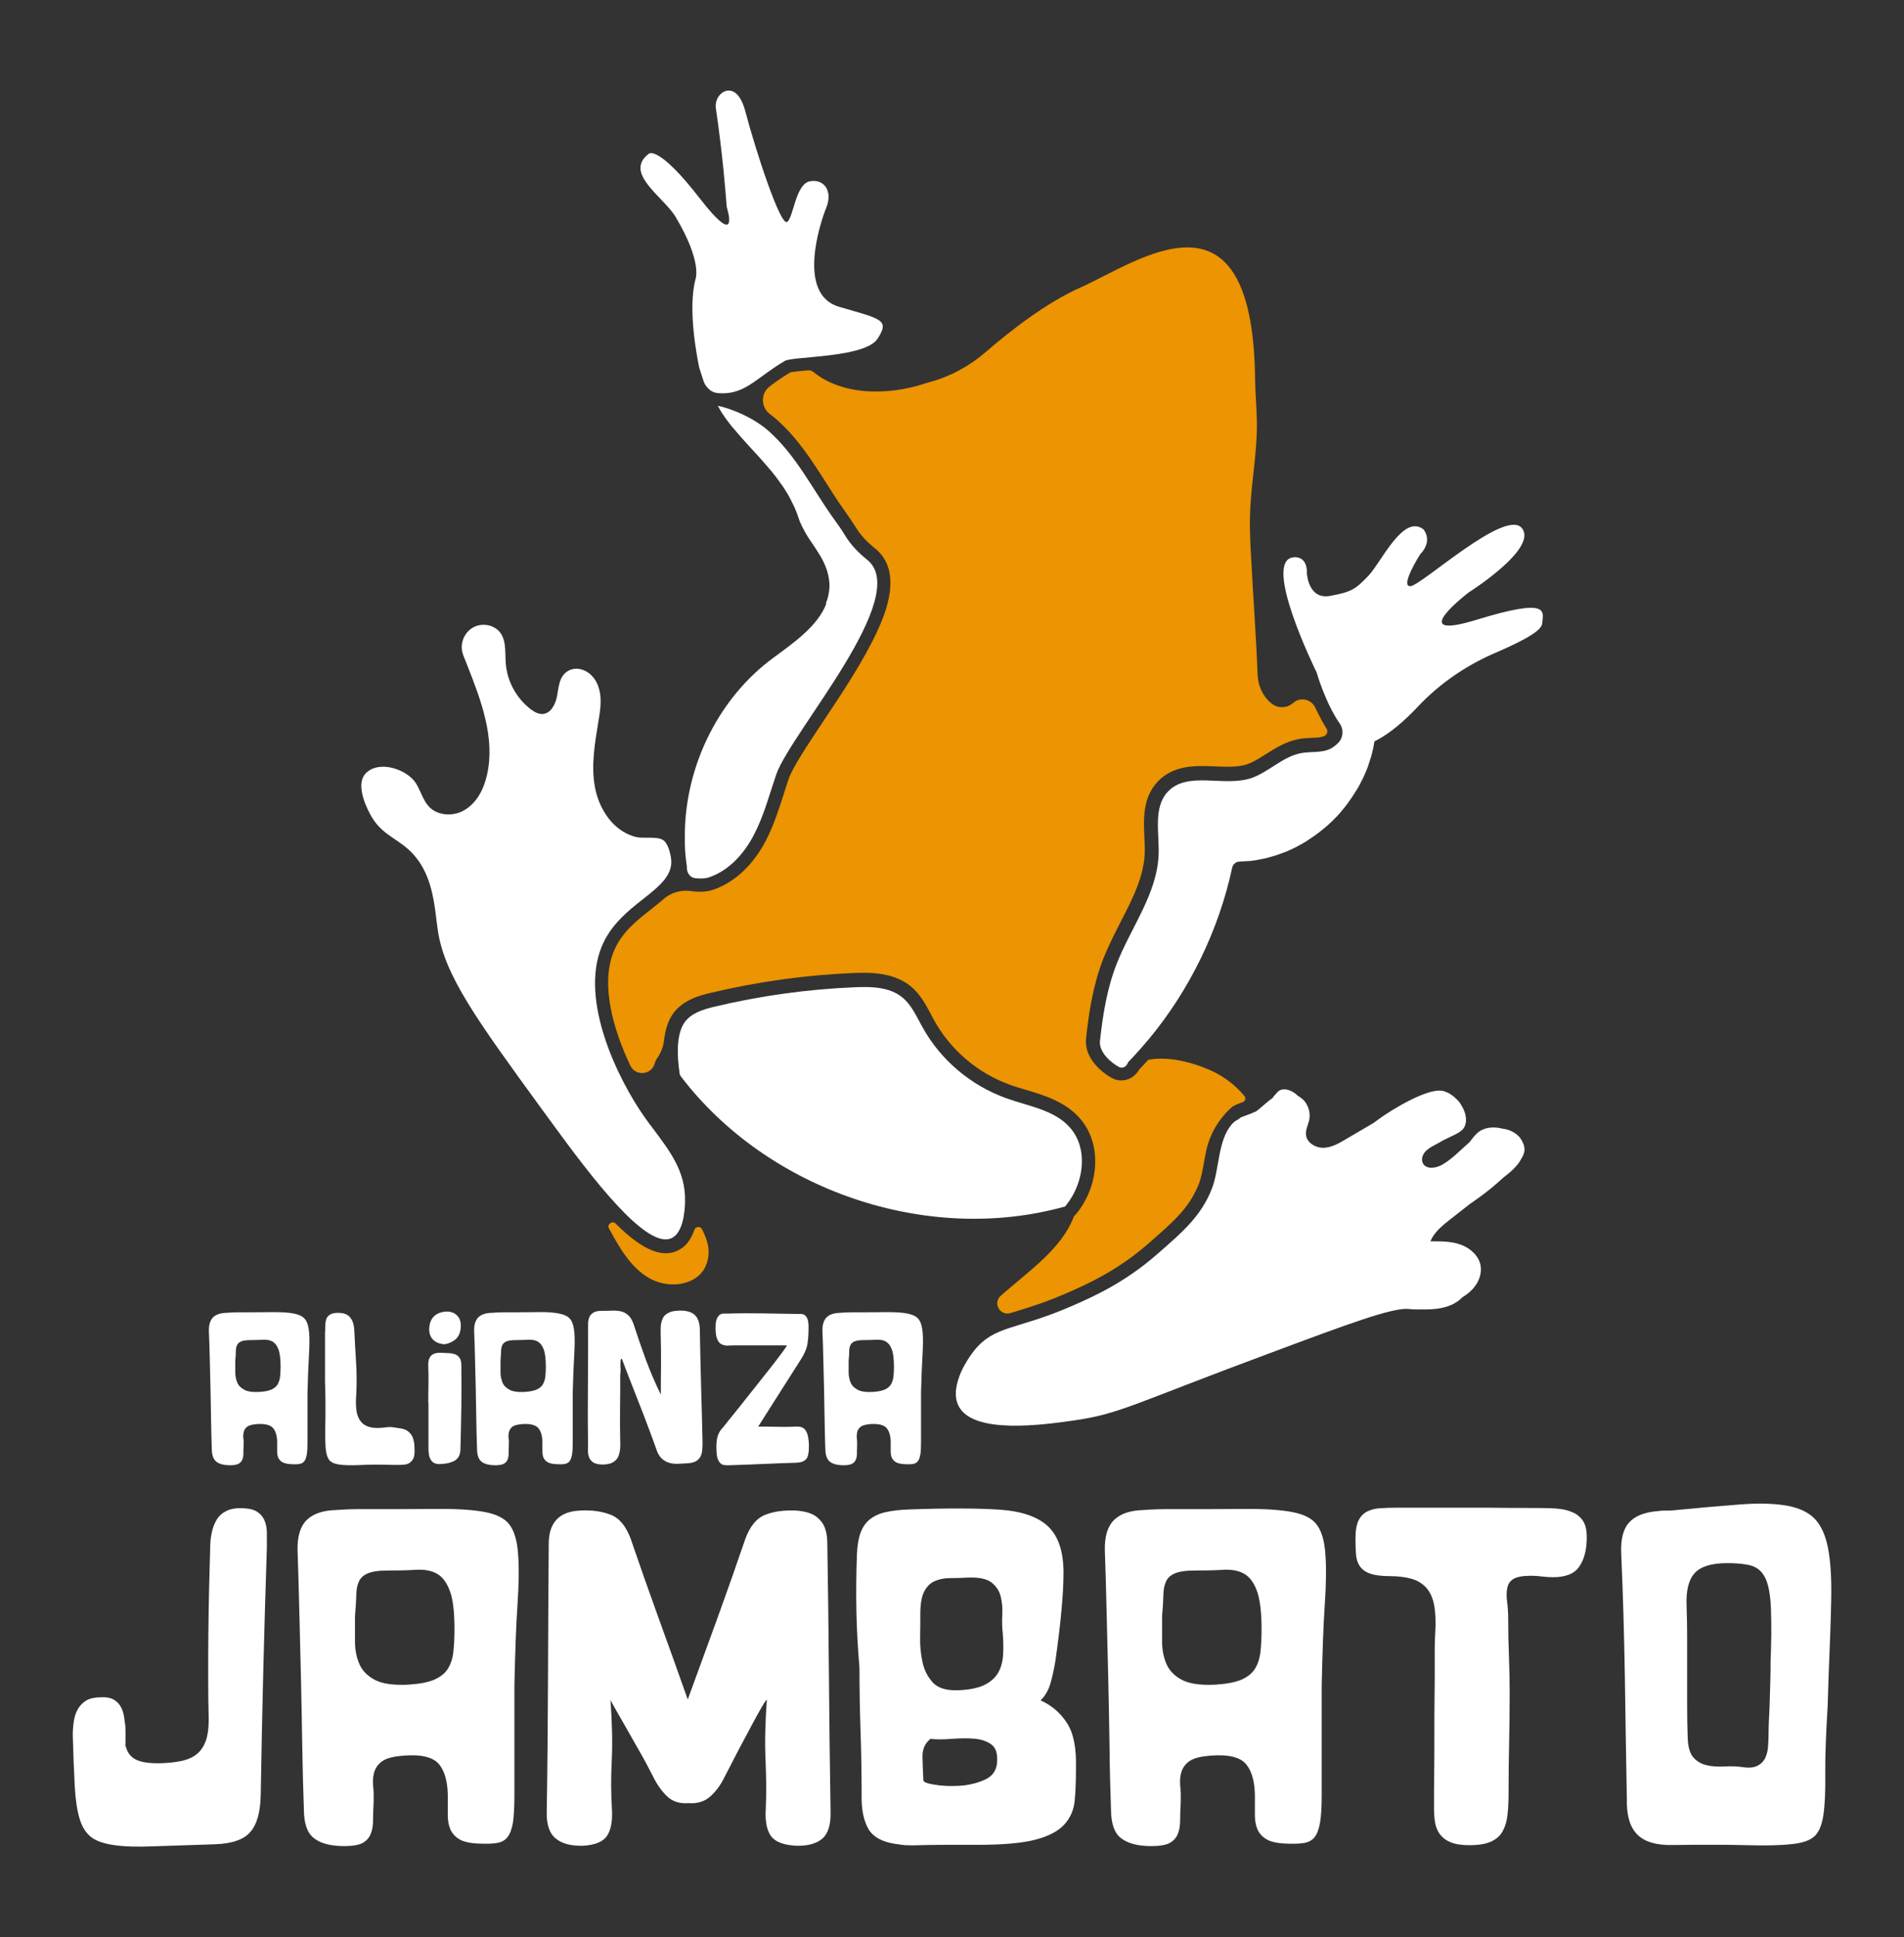
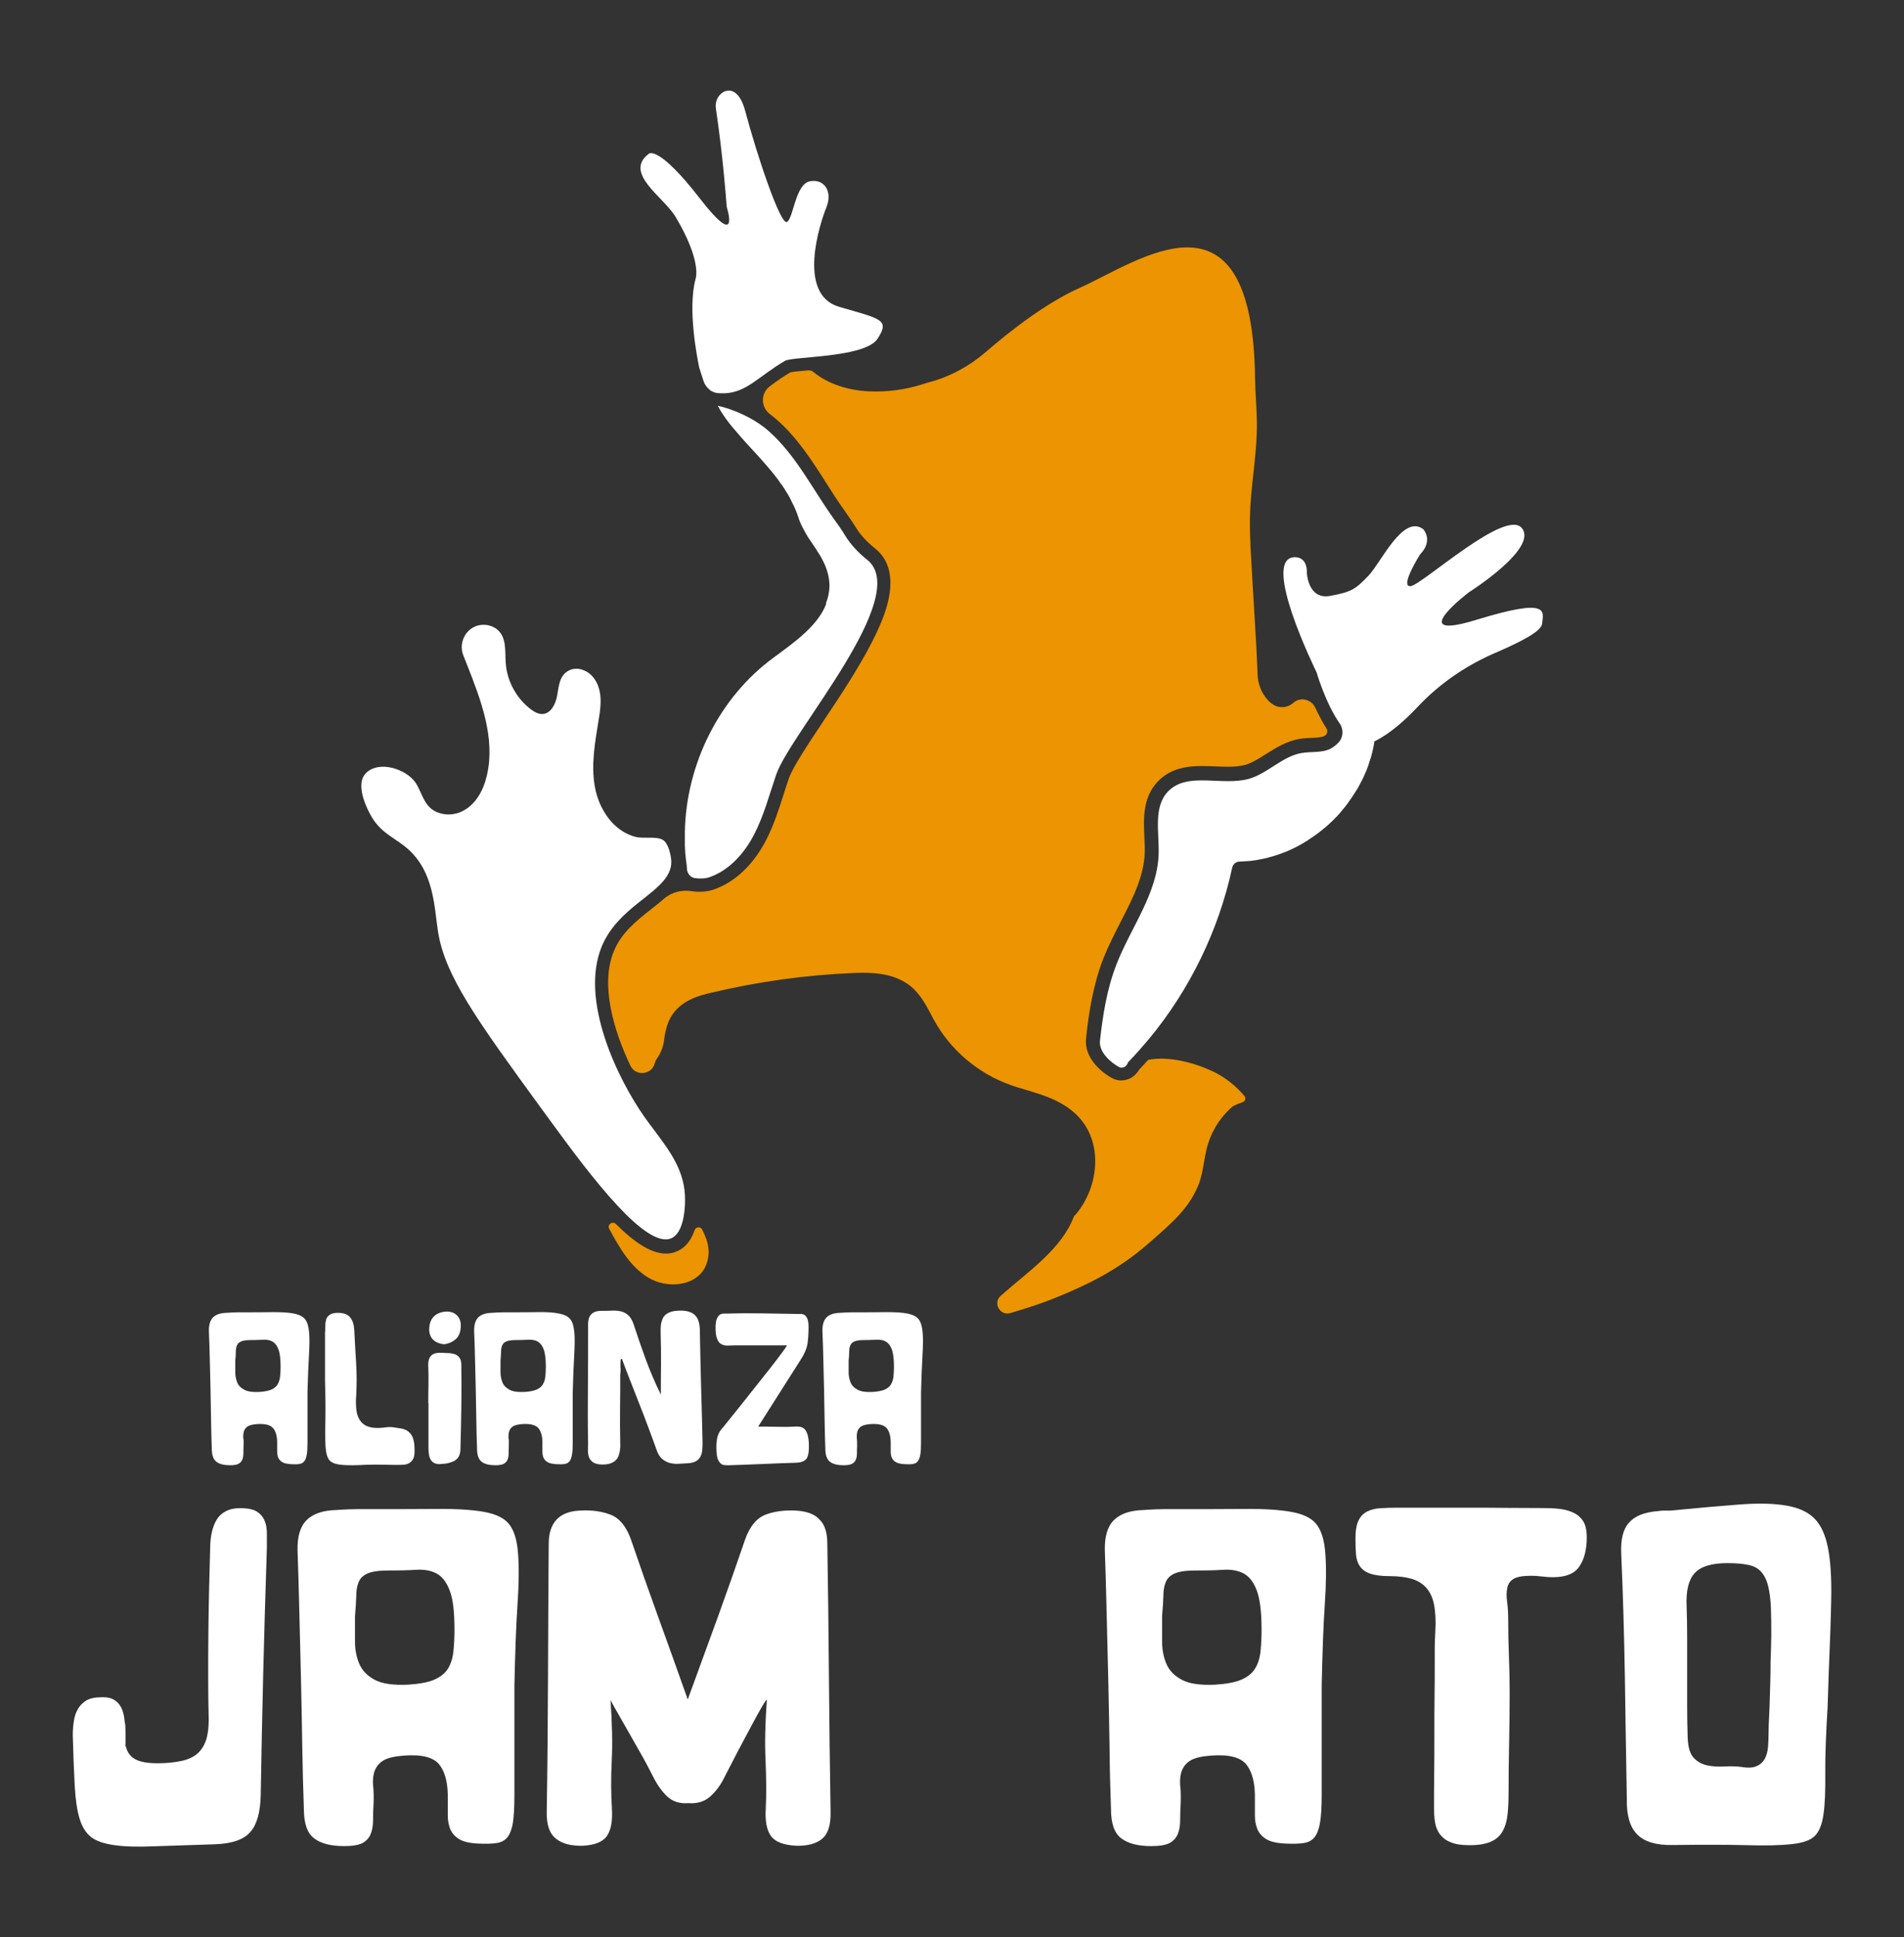
<svg xmlns="http://www.w3.org/2000/svg" version="1.1" id="Layer_1" x="0px" y="0px" viewBox="0 0 1054.5 1072.7" style="enable-background:new 0 0 1054.5 1072.7;" xml:space="preserve">
  <rect x="0" y="0" width="1054.5" height="1072.7" fill="#333333" stroke="none" />
  <style type="text/css"> .st0{fill:#EC9401;} .st1{fill:#FFFFFF;} </style>
  <g>
    <g>
-       <path class="st0" d="M390.3,702.2c-5.7,10.3-21,11.4-31.1,5.4c-10.1-6-16.2-16.8-21.8-27.1c0-0.1-0.1-0.1-0.1-0.2 c-1.3-2.3,1.8-4.6,3.7-2.7c10.4,10.4,19.7,16.4,27.7,16.4c2.2,0,4.3-0.4,6.2-1.3c4.5-1.9,7.7-5.9,9.7-11.7 c0.7-1.9,3.3-2.1,4.2-0.3C392.6,688.1,394,694.8,390.3,702.2z" />
+       <path class="st0" d="M390.3,702.2c-5.7,10.3-21,11.4-31.1,5.4c-10.1-6-16.2-16.8-21.8-27.1c-1.3-2.3,1.8-4.6,3.7-2.7c10.4,10.4,19.7,16.4,27.7,16.4c2.2,0,4.3-0.4,6.2-1.3c4.5-1.9,7.7-5.9,9.7-11.7 c0.7-1.9,3.3-2.1,4.2-0.3C392.6,688.1,394,694.8,390.3,702.2z" />
      <path class="st0" d="M734.6,403.3c1,1.6,0.5,3.5-1.2,4.3l0,0c-1.7,0.8-4.1,0.9-7,1c-2.1,0.1-4.4,0.2-6.8,0.6 c-7.3,1.3-13.2,5.1-18.5,8.4c-3.9,2.5-7.6,4.8-11.3,5.9c-2.5,0.7-5.5,1.1-9.6,1.1c-2.3,0-4.6-0.1-7-0.2c-2.4-0.1-5-0.2-7.5-0.2 c-7.6,0-17.3,1-24.5,8.6c-8.4,8.9-7.9,20.6-7.4,31c0.1,2.9,0.3,5.7,0.2,8.3c-0.4,13.1-6.6,25.3-13.3,38.3 c-3.3,6.5-6.8,13.3-9.6,20.3c-5.9,15.2-8.2,31-9.6,44.4c-1.2,11.1,9.3,19.4,15,22.2c1.2,0.6,2.5,0.9,4,1c0.2,0,0.4,0,0.5,0 c4.1,0,7.8-2.3,9.9-6c1.7-1.8,3.4-3.6,5-5.4c11.4-2.2,25.2,1.5,35.4,6.2c6.9,3.2,13,8,17.9,13.8c1,1.1,0.5,2.9-0.9,3.4l0,0 c-1.8,0.6-3.6,1.3-5.6,2.4l0,0c-7.6,6.5-12.8,15.4-14.8,25.2c-0.4,1.8-0.7,3.6-1,5.3c-0.8,4.6-1.6,8.9-2.9,12.3 c-5.2,13.2-13.8,20.8-28.2,33.3c-17.6,15.4-35.2,23-45.8,27.6c-11.1,4.8-19.8,7.5-26.7,9.6c-1.2,0.4-2.4,0.7-3.6,1.1 c-5.8,1.8-10-5.5-5.5-9.5c0.1-0.1,0.1-0.1,0.2-0.2c15-13.3,33.7-25.8,40.4-43.9c0.4-0.4,0.7-0.7,0.9-0.9l0.1-0.1 c6-7.2,9.8-16.3,10.6-25.7c0.9-10.3-1.9-19.9-7.9-27c-8.1-9.6-19.9-13.2-30.4-16.3c-3-0.9-5.8-1.7-8.5-2.7 c-17.8-6.3-33.2-19.3-42.3-35.9c-0.6-1-1.1-2.1-1.7-3.2c-2.8-5.2-5.9-11.2-11.3-15.6c-8.2-6.6-18.7-7.4-26-7.4 c-1.6,0-3.3,0-5.4,0.1c-26.7,1.1-53.3,4.8-79.3,11c-5.5,1.3-15.8,3.8-21.3,12.2c-2.4,3.6-3.8,8.2-4.5,13.8c-0.4,4-2,7.7-4.3,10.9 c-0.3,0.4-0.5,1-0.7,1.6c0,0.1,0,0.2-0.1,0.2c-1.5,6.8-10.6,7.8-13.6,1.6c-9.4-19.9-16.7-44.8-9.2-63.2 c4.2-10.4,12.6-17,20.7-23.4c2.4-1.9,4.7-3.7,7-5.7c4.3-3.8,10-5.2,15.6-4.3c0.2,0,0.5,0.1,0.7,0.1c1.3,0.2,2.6,0.2,3.9,0.2 c2.6,0,5.1-0.4,7.2-1.1c11.8-4,22.2-13.7,29.3-27.5c4.2-8.2,7-16.9,9.7-25.3c0.9-2.9,1.9-6,2.9-8.9c2.2-6.2,10.3-18.4,18.8-31.2 c10.7-16,22.8-34.2,30.3-50.6c3.7-8.1,14.8-32.7-1.5-45.6c-4.5-3.6-8.1-7.5-10.6-11.7c-1.8-2.9-3.7-5.6-5.6-8.3l-1.1-1.6 c-3.4-4.7-6.6-9.8-9.7-14.7c-7.8-12.2-15.9-24.9-27.3-34.9c-1.1-1-2.4-2-3.7-3c-5.3-3.9-5.3-11.8,0-15.6c0,0,0.1-0.1,0.1-0.1 c3.4-2.5,6.9-5,11.1-7.5c1.6-0.4,6.2-0.8,9.9-1.1c0,0,0,0,0,0c1.1-0.1,2.1,0.2,2.9,0.9c8.2,6.8,19.7,10.2,30.6,10.7 c10.2,0.5,20.4-0.9,30.1-4c1.1-0.4,2.2-0.7,3.3-1c11.7-3.1,22.5-9,31.6-16.9c13.4-11.6,33.4-27.2,52.1-35.5 c32.3-14.4,95.5-61.8,96.9,50.3c0.1,8,0.9,16.2,1,24.2c0.2,15.7-2.7,30.9-3.6,46.6c-0.6,10-0.1,20,0.5,30 c1.1,21.1,2.7,42.2,3.5,63.2c0.2,5.2,2.1,10.2,5.6,14c1.8,2,4.1,3.6,6.6,3.9c3.1,0.4,5.6-0.6,7.7-2.4c3.8-3.3,9.8-1.9,12,2.7 c0.4,0.9,0.9,1.8,1.3,2.7C731.5,398.1,733,400.8,734.6,403.3z" />
      <path class="st1" d="M486,187.6c-5.1,7.9-28.7,9.4-42.1,10.7c-4.6,0.4-8.1,0.9-9.1,1.5c-14.4,8.3-21.1,17.6-33.7,18 c-1.1,0-2.2,0-3.4-0.1c-1.6-0.1-3.1-0.7-4.4-1.6c-0.1-0.1-0.2-0.1-0.2-0.2c-1.5-1.2-2.7-2.8-3.4-4.7l-2.4-7.5 c-0.1-0.3-0.2-0.6-0.2-0.9c-0.8-4-6.4-31.4-1.9-48.2c0,0,3.9-9.5-11.1-34.6c-6.6-11-29-24.2-14.7-34.9c0,0,5.2-4.9,28.2,24.8 c20.4,26.3,16.3,9.6,15.1,5.5c-0.2-0.6-0.3-1.3-0.3-1.9c-0.4-4.9-2-27-5.9-53.3c-0.5-3.2,0.6-6.6,3.2-8.6 c3.1-2.5,9.6-3.2,13.1,10.1c6,22.8,19.5,63.6,23.1,61.2c3.6-2.3,4.6-20.9,12.6-22.5c8.1-1.5,12.7,5.6,9.2,14.4 c-3.6,8.8-16.5,48.2,7,55.1C488.2,176.7,492.9,177,486,187.6z" />
-       <path class="st1" d="M842.7,641.4c-1.9,3.9-5.7,7.3-9.2,10c-0.3,0.3-0.7,0.5-1,0.8c-0.9,0.8-1.9,1.7-2.9,2.6 c-4.5,4-9.1,7.5-15.5,11.9c-3.7,2.9-7.3,5.7-11,8.6c-4.3,3.4-8.8,7-10.9,12.1c5.6,0,11.4-0.1,16.7,1.8c5.3,1.9,10.1,6.1,11.1,11.6 c0.7,4.1-0.7,8.4-3.3,11.7c-1.8,2.4-4.2,4.3-6.8,5.9c-6,6.2-15.2,6.9-23.1,6.7c-2.4,0.1-4.8,0-7.2-0.3c-9.5-0.3-31.8,7.9-76,24.4 c-77.2,28.7-83.2,33.7-108.9,37.4c-16.8,2.4-55.7,7.9-63.8-8c-2.8-5.5-1.4-12.5,1.4-18.9c0,0,0,0,0,0c2.1-4.6,4.9-8.9,7.3-11.9 c11.4-14,23.2-11.2,53.6-24.4c11.8-5.1,29.6-13,47.7-28.9c14.7-12.8,24.4-21.3,30.3-36.3c4.2-10.8,3.2-26.8,11.1-35.7 c1.2-1.4,2.7-2.3,4.2-3l-0.2-0.2c2.7-1.5,5.7-2.1,9-3.7c0.1-0.1,0.3-0.1,0.4-0.2c0.1,0,0.1-0.1,0.2-0.1c2.9-2.2,5.6-5,8.7-7.1 c2.3-2.7,3.3-4.6,5.8-4.9c2.7-0.4,5.9,1.1,8.5,3.6c1.1,0.6,2,1.3,2.9,2.1c2.8,2.9,4.1,7.2,3.3,11.2c-0.6,2.7-2.1,5.4-1.8,8.2 c0.4,4.4,5.3,7.3,9.7,7.2c4.4-0.1,8.4-2.4,12.3-4.7c5.2-3,10.3-6.1,15.5-9.1c3.7-2.8,8.1-5.9,14.8-9.7c17.3-9.7,22.7-8.5,25.1-7.5 c2.1,0.8,4,2.1,5.7,3.8c1.1,1,2.1,2.1,2.8,3.4c2.3,3.6,3.4,7.8,2.3,11.1c-1.2,3.9-4.9,4.9-12.1,8.5c-1.8,1.1-3.6,2-5.4,3 c-1.8,1-3.7,2.1-5,3.8c-1.3,1.6-1.9,4-1,5.9c1.8,3.6,7.2,2.9,10.7,0.9c5.4-3.1,9.8-7.8,14.5-11.9c0.2-0.2,0.4-0.4,0.6-0.5 c3.1-4.1,5-6.6,9.1-7.7c2.9-0.8,6.1-0.7,9.2,0.1c4.8,0.5,9.5,3.3,11.2,7.6c0.4,0.7,0.7,1.4,0.8,2.2 C844.7,637,844.1,639.1,842.7,641.4z" />
      <path class="st1" d="M379.4,664.9c0,0.2,0,0.5,0,0.8c-0.1,4.4-0.9,17.1-7.6,20c-13.9,6.1-43.9-33.3-66.6-64.5c0,0,0,0,0,0 c-1.8-2.4-3.5-4.8-5.2-7.1c-35.9-49.3-53.8-73.9-57.5-98.8c-2-13.2-2.2-32.2-16.3-44.9c-7.4-6.7-15.6-8.8-21.3-19.7 c-3-5.6-7.8-17.1-2.2-22.6c7.4-7.3,22.5-2.1,27.5,5.4c4.2,6.4,4.7,15.2,15,17.2c3.4,0.7,7.1,0.2,10.3-1.2 c8-3.7,12.3-11.9,14.2-20.3c4.7-20.5-3.3-41.5-11-61l-2.1-5.3c-3.1-7.8,2.4-16.7,10.8-16.9h0.5c2.4,0,4.7,0.7,6.7,2 c6.2,4.3,5,12.3,5.5,19.2c0.7,10,5.9,19.5,13.9,25.6c1.9,1.4,4.1,2.7,6.5,2.6c4.6-0.3,7.1-5.3,8-9.8c1-5.2,1.1-11.2,6.2-14.1 c2.4-1.4,5.3-1.5,7.9-0.6c5.9,2,9,7.7,9.8,13.5c0.6,4.7,0,9.4-0.8,14c-2,12.4-4.4,25.1-2.1,37.5c1.3,7.2,4.6,14.3,9.5,19.6 c3.6,3.8,8,6.7,13.2,8c4.2,1,11.4-0.5,14.9,1.6c2.7,1.6,4.1,7,4.5,9.9c0.5,3.1,0,5.8-1.2,8.3c-5.8,12.4-28.5,19.7-37.2,41 c-12.2,29.9,9,73.3,23.7,94.2c1.5,2.2,3.2,4.4,4.8,6.5C370.5,636.9,379.7,648.3,379.4,664.9z" />
-       <path class="st1" d="M590.6,667.2c-0.1,0.2-0.3,0.3-0.4,0.5c-0.1,0.1-0.2,0.3-0.3,0.4c-76.5,21.4-164.8-9-212.8-72 c-0.4-0.5-0.6-1-0.7-1.6c0,0,0,0,0,0l0,0c-1.7-11.4-1.5-21.9,2.5-28c3.6-5.4,10.4-7.5,16.7-9c25.5-6.1,51.6-9.7,77.8-10.8 c9.2-0.4,19.2-0.2,26.3,5.6c5.2,4.2,7.9,10.7,11.2,16.5c10,18.2,26.9,32.4,46.5,39.4c12.5,4.5,27.1,6.5,35.6,16.7 C602.8,636.6,600.2,655.2,590.6,667.2z" />
      <path class="st1" d="M429.9,428.9c-3.8,11.1-6.8,22.7-12.2,33.1c-5.4,10.5-13.8,20-24.9,23.8c-2.3,0.8-5.1,0.8-7.7,0.5 c-2.9-0.3-4.7-2.9-4.7-5.8c0-0.1,0-0.2,0-0.4c0-0.1,0-0.2,0-0.3c-0.4-2.6-0.7-5.2-0.9-7.8c0-0.7-0.1-1.3-0.1-2 c0-0.6-0.1-1.2-0.1-1.9c0-0.3,0-0.6,0-0.9c0-0.4,0-0.7,0-1.1c0-0.7,0-1.3,0-2c0-0.5,0-1.1,0-1.7c0-0.6,0-1.2,0-1.8 c0.7-37.2,18.9-74.3,49.1-96.4c11.1-8.2,24.5-17.5,29.2-29.8c-0.1-0.1-0.1-0.2-0.2-0.3c1.2-2.9,1.9-6.1,2-9.4v-0.6 c-0.1-4.5-1.3-9.3-4.1-14.5c-0.8-1.5-1.7-3-2.6-4.3c0,0,0,0,0,0c-0.1-0.2-0.3-0.5-0.4-0.7c-0.3-0.5-0.7-1-1-1.5 c-0.3-0.5-0.7-1-1-1.5c-0.8-1.2-1.7-2.5-2.5-3.7c-0.3-0.4-0.5-0.8-0.8-1.3c-0.2-0.3-0.4-0.7-0.6-1c-0.2-0.4-0.4-0.7-0.6-1.1 c-0.4-0.7-0.8-1.4-1.2-2.2c-0.4-0.7-0.7-1.5-1.1-2.3c-0.4-0.8-0.7-1.6-1-2.5c-0.1-0.4-0.3-0.8-0.4-1.2c-0.2-0.4-0.3-0.8-0.4-1.2 c0,0,0,0,0,0c-0.3-0.8-0.6-1.5-0.9-2.3c-0.2-0.4-0.4-0.8-0.5-1.2c-0.2-0.4-0.3-0.7-0.5-1.1c-0.3-0.7-0.7-1.5-1.1-2.2 c-0.2-0.3-0.3-0.6-0.4-0.9l-0.5-1c-0.2-0.4-0.5-0.9-0.7-1.3c-0.3-0.5-0.6-1.1-0.9-1.6c-0.3-0.5-0.6-1-0.9-1.4 c-0.3-0.5-0.6-1-0.9-1.5c-0.3-0.4-0.5-0.8-0.8-1.2c-0.3-0.5-0.7-1-1.1-1.5c-0.5-0.7-0.9-1.3-1.4-2c-0.5-0.7-1-1.3-1.5-2 c-0.5-0.7-1-1.3-1.5-1.9c-0.5-0.6-1-1.3-1.6-1.9c-0.5-0.6-1.1-1.3-1.6-1.9c-1.1-1.3-2.2-2.5-3.3-3.8c-0.3-0.4-0.7-0.7-1-1.1 c-0.3-0.4-0.7-0.8-1-1.1c-4.1-4.4-8.2-8.9-12.1-13.5c-0.4-0.4-0.7-0.9-1.1-1.3c-0.1-0.1-0.1-0.1-0.2-0.2c-0.4-0.4-0.7-0.9-1.1-1.3 c-0.4-0.5-0.7-1-1.1-1.4c-0.4-0.5-0.8-1.1-1.2-1.6c-0.3-0.4-0.6-0.8-0.9-1.2c-1.4-2-2.7-3.9-3.8-6c-0.1-0.1-0.1-0.3-0.2-0.4 c-0.1-0.2-0.2-0.4-0.4-0.6c1,0.2,1.9,0.5,2.9,0.7c0,0,0,0,0,0c9.9,2.8,19.4,8,25.2,13.2c15.1,13.3,24.2,31.9,35.9,48.3 c2.2,3,4.4,6.1,6.4,9.4c3.2,5.3,7.5,9.8,12.4,13.7C505.4,330.1,438,405.5,429.9,428.9z" />
      <path class="st1" d="M854.1,345.3c0.6-6.8,4.5-14.6-36.3-2.1c-40.7,12.5-4.3-15.2-4.3-15.2s38.4-24.2,29.4-35.5 c-9-11.3-55.5,31.6-61.7,32.1c-6.2,0.5,5.3-17.6,5.3-17.6c7.5-7.8,1.8-13.9,1.8-13.9c-11.2-8.6-23.3,18.2-30.3,25.6 c-7.1,7.4-9.2,9.1-21.4,11.3c-12.1,2.2-12.8-12.5-12.8-12.5c0.3-10.1-7.3-8.9-7.3-8.9c-17.8,1.5,11.7,61.7,12.7,63.8 c0,0,4.8,16.8,12.8,28.3c2.3,3.3,2,7.8-0.9,10.7l-0.1,0.1c-1.3,1.3-2.7,2.4-4.3,3.2c-4.8,2.3-10.5,1.4-15.8,2.3 c-10.6,1.8-18.6,11.1-28.9,14.2c-15,4.4-34.4-4.2-45.2,7.2c-8.1,8.6-4.8,22.4-5.1,34.3c-0.6,22-15.3,40.7-23.3,61.2 c-5.3,13.5-7.6,28-9.2,42.5c-0.7,6.2,6.1,12.2,10.8,14.6c0.2,0.1,0.6,0.2,1,0.2c1.4,0.1,2.6-0.7,3.3-1.9c0,0,0,0,0,0 c0.1-0.2,0.2-0.4,0.3-0.7c0-0.1,0.1-0.1,0.1-0.2c0-0.1,0.1-0.1,0.1-0.2c3.9-4,7.6-8.2,11.2-12.5c0.1-0.1,0.2-0.2,0.3-0.3 c22.6-27.3,38.6-60.1,46.1-94.8c0.4-2,2.1-3.5,4.2-3.5c0.6,0,1.2,0,1.8-0.1c0.6,0,1.2-0.1,1.8-0.1c0.5,0,1-0.1,1.5-0.1 c0.1,0,0.3,0,0.4,0c0.5-0.1,1-0.1,1.5-0.2c0.7-0.1,1.5-0.2,2.2-0.3c0.5-0.1,1-0.2,1.5-0.3c1.6-0.3,3.2-0.6,4.8-1 c0.1,0,0.1,0,0.2-0.1c1-0.3,2.6-0.7,3.6-1c0.6-0.2,1.2-0.4,1.8-0.6c0.6-0.2,1.1-0.4,1.7-0.6c0.4-0.2,0.9-0.3,1.3-0.5 c0.3-0.1,0.6-0.2,0.9-0.3c3.2-1.3,6.3-2.8,9.3-4.5c0.5-0.3,1-0.6,1.5-0.9c0.9-0.5,1.7-1,2.5-1.6c0.4-0.3,0.8-0.5,1.2-0.8 c0.4-0.3,0.8-0.5,1.2-0.8c0.7-0.5,1.4-1,2.1-1.5c0.2-0.2,0.5-0.4,0.7-0.5c1.4-1.1,2.8-2.2,4.1-3.3c0.5-0.5,1.1-0.9,1.6-1.4 c0.5-0.5,1-1,1.5-1.4c0.5-0.4,0.9-0.9,1.4-1.4l0.3-0.3c0.4-0.4,0.7-0.7,1.1-1.1c0.1-0.1,0.2-0.2,0.3-0.3c0.3-0.4,0.7-0.7,1-1.1 c0.3-0.3,0.5-0.6,0.8-0.9c0.2-0.2,0.3-0.4,0.5-0.6c0.3-0.4,0.6-0.7,0.9-1.1c0.4-0.4,0.7-0.9,1.1-1.3c0.1-0.1,0.2-0.2,0.2-0.3 c0.4-0.4,0.7-0.9,1-1.3c0.3-0.4,0.6-0.7,0.8-1.1c0.3-0.5,0.7-0.9,1-1.4c0.7-0.9,1.3-1.9,1.9-2.8c0.3-0.5,0.6-1,0.9-1.4 c0.3-0.5,0.6-1,0.9-1.4c0.3-0.5,0.6-1,0.9-1.5c0.3-0.5,0.5-1,0.8-1.5c0.2-0.3,0.3-0.6,0.5-1c0.4-0.7,0.7-1.4,1.1-2.1 c0.2-0.5,0.5-1,0.7-1.5c0.2-0.5,0.4-0.9,0.6-1.4c0.5-1.1,1-2.2,1.4-3.4c0.2-0.5,0.4-1,0.5-1.5c0.2-0.5,0.4-1,0.5-1.5 c0.3-1,0.7-2.1,1-3.1c0.8-2.8,1.4-5.6,1.8-8.4c0.2-0.1,0.4-0.2,0.7-0.3c8.3-4.2,16.5-11.6,23.3-18.8 c12.4-13.2,27.5-23.4,44.2-30.4C842.6,355.2,853.7,349.6,854.1,345.3z" />
    </g>
    <g>
      <path class="st1" d="M118.8,1021.3c-13.2,0.4-24.3,0.8-33.3,1.1c-9,0.4-16.3,0.2-22-0.6c-5.7-0.8-10-2.2-12.9-4.4 c-2.9-2.2-5.1-5.6-6.5-10.2c-1.4-4.6-2.3-10.7-2.7-18.1c-0.4-7.5-0.8-16.9-1.1-28.2c0-2.6,0.2-5.2,0.6-7.8 c0.4-2.6,1.1-4.8,2.3-6.8s2.7-3.5,4.7-4.7c2-1.1,4.6-1.7,7.8-1.7c3.2-0.2,5.7,0.3,7.5,1.4c1.8,1.1,3.1,2.6,4,4.4 c0.9,1.8,1.4,3.9,1.7,6.2c0.3,2.4,0.4,4.7,0.4,6.9c0-3,0-4.5,0.1-4.5c0.1,0,0.1,0.7,0.1,2.1c0,1.4,0,3.2,0,5.2c0,2.1,0,3.7,0,4.8 c0-0.2,0-0.3-0.1-0.4c-0.1-0.1-0.1-0.3-0.1-0.7c0.2,1.7,0.3,2.6,0.3,2.7c0,0.1,0-0.3,0-1.3c0.8,3.8,2.8,6.4,6.1,7.9 c3.3,1.5,8.5,2.1,15.7,1.7c3.8-0.2,7.2-0.7,10.2-1.4c3-0.8,5.6-2,7.7-3.8c2.1-1.8,3.6-4.2,4.7-7.1c1-2.9,1.6-6.8,1.6-11.8 c-0.2-7-0.3-14.6-0.3-22.7c0-8.1,0-16.3,0.1-24.7c0.1-8.3,0.2-16.6,0.4-24.8c0.2-8.2,0.4-15.8,0.6-22.8c0-3,0.3-5.9,0.9-8.6 c0.6-2.7,1.5-5.1,2.8-7.2c1.3-2.1,3.2-3.7,5.5-4.8c2.4-1.1,5.4-1.6,9.2-1.4c3.6,0.2,6.3,0.9,8.1,2.3c1.8,1.3,3.1,3,3.8,5 c0.8,2,1.1,4.3,1.1,6.8c0,2.6,0,5.2,0,7.8c-0.8,23.1-1.4,45.9-2,68.6c-0.6,22.7-1,45.5-1.4,68.3c-0.2,9.5-2.1,16.3-5.7,20.4 C135.1,1018.7,128.5,1021,118.8,1021.3z" />
      <path class="st1" d="M206.9,998.7c-0.2,3.4-0.3,6.5-0.3,9.4c0,2.8-0.4,5.3-1.3,7.5c-0.9,2.2-2.4,3.8-4.5,5 c-2.2,1.1-5.5,1.7-10.1,1.7c-7.4,0-13-1.4-16.7-4.3c-3.8-2.8-5.7-8.2-5.7-16.2c-0.4-11-0.7-22.5-0.9-34.7 c-0.2-12.2-0.4-24.5-0.7-36.9c-0.3-12.4-0.6-24.7-0.9-36.9c-0.3-12.2-0.6-23.8-1-34.7c-0.2-7.7,1.5-13.4,5.1-16.9 c3.6-3.5,9-5.3,16.2-5.5c2.5-0.2,4.9-0.3,7.2-0.4c2.4-0.1,4.7-0.1,6.9-0.1c17.2,0,31.3,0,42.2-0.1c11-0.1,19.7,0.5,26.1,1.7 c6.4,1.2,11,3.5,13.6,6.9c2.6,3.4,4.3,8.7,4.8,16c0.6,7.3,0.5,16.8-0.3,28.5c-0.8,11.7-1.3,26.6-1.7,44.5v61 c0,6.4-0.3,11.4-0.8,15c-0.6,3.6-1.6,6.3-3,8.1c-1.4,1.8-3.4,2.9-6,3.3c-2.6,0.4-5.9,0.5-10.1,0.3c-4.7-0.2-8.3-1-10.6-2.4 c-2.4-1.4-4-3.3-5-5.5c-0.9-2.3-1.4-4.8-1.4-7.7c0-2.8,0-5.8,0-8.8c0.2-8.5-1.3-14.9-4.5-19.1c-3.2-4.3-9.9-6-20.1-5.2 c-5.1,0.4-8.8,1.3-11.1,2.7c-2.3,1.4-3.8,3.3-4.7,5.5c-0.9,2.3-1.2,5-1,8.1C207,991.4,207,994.9,206.9,998.7z M196.6,894.9 c0,4.7,0,9.4,0,14c0,4.6,0.8,8.8,2.4,12.5c1.6,3.7,4.4,6.6,8.5,8.8c4.1,2.2,10.3,3.1,18.6,2.7c6.2-0.4,11.1-1.3,14.5-2.8 c3.4-1.5,5.9-3.5,7.5-6.1c1.6-2.6,2.6-5.7,3-9.4c0.4-3.7,0.6-7.8,0.6-12.3c0-9.6-0.8-16.8-2.6-21.4c-1.7-4.6-4.1-7.8-7.2-9.5 c-3.1-1.7-7-2.4-11.6-2.1c-4.6,0.3-9.9,0.4-15.7,0.4c-5.1,0-8.8,0.6-11.2,1.7c-2.4,1.1-4,2.7-4.8,4.8c-0.9,2.1-1.3,4.7-1.3,7.8 C197.2,887.1,197,890.7,196.6,894.9z" />
      <path class="st1" d="M458.2,854.9c0.4,24.2,0.7,48.9,0.9,74.1c0.2,25.2,0.5,50,0.9,74.1c0.2,7.2-1.3,12.2-4.5,15 c-3.2,2.8-8.1,4.2-14.7,4c-7-0.4-11.6-2.2-13.9-5.5c-2.3-3.3-3.2-8.3-2.8-14.9c0.4-7.9,0.3-16.8-0.1-26.7 c-0.5-9.8-0.2-21.1,0.7-33.7c-0.2-0.2-1.1,1.1-2.7,3.8c-1.6,2.7-3.5,6.2-5.8,10.5c-2.3,4.3-4.7,8.9-7.4,13.9 c-2.6,5-5.1,9.8-7.4,14.3c-2.1,4.4-4.7,8-7.9,10.9c-3.2,2.9-7.3,4.2-12.2,3.8c-4.9,0.4-8.9-0.9-11.9-3.8c-3-2.9-5.6-6.6-7.7-10.9 c-2.3-4.5-4.8-9.3-7.7-14.3c-2.8-5-5.5-9.6-7.9-13.9c-2.5-4.3-4.4-7.7-6-10.5c-1.5-2.7-2.2-4-2-3.8c0.9,12.7,1.2,23.9,0.7,33.7 c-0.5,9.8-0.4,18.7,0.1,26.7c0.4,6.6-0.5,11.6-2.7,14.9c-2.2,3.3-6.6,5.1-13.2,5.5c-6.6,0.2-11.7-1.1-15.2-4 c-3.5-2.8-5.2-7.8-5-15c0.4-24.2,0.6-48.9,0.7-74.1c0.1-25.2,0.2-49.9,0.4-74.1c0-11.7,5.8-17.9,17.3-18.4 c6.4-0.4,12.1,0.4,17,2.3c4.9,1.9,8.7,6.5,11.3,13.9c4.7,13.8,9.6,27.7,14.7,41.8c5.1,14.1,10.7,29.6,16.7,46.6 c6.2-17,11.9-32.6,17-46.6c5.1-14.1,10-28,14.7-41.8c2.6-7.4,6.4-12,11.3-13.9c4.9-1.9,10.6-2.6,17-2.3c6,0.4,10.4,2,13,5 C456.9,844.4,458.2,848.9,458.2,854.9z" />
-       <path class="st1" d="M541.4,1021.6c-6.1,0-12,0-17.9,0c-5.9,0-11.8,0.1-17.9,0.3c-1.5,0-2.9-0.1-4.1-0.1c-1.2-0.1-2.3-0.2-3.3-0.4 c-8.7-0.9-14.4-3.8-17.2-8.5c-2.7-4.7-4-11.1-3.8-19c0-11.9-0.2-23.7-0.6-35.3c-0.4-11.6-0.6-23.3-0.6-35 c-0.9-10.6-1.5-21.1-1.7-31.5c-0.2-10.4-0.1-20.9,0.3-31.5c0.2-4.9,0.9-8.9,2.1-12.1c1.2-3.1,3-5.6,5.4-7.4 c2.4-1.8,5.3-3.1,8.8-3.8c3.5-0.8,7.5-1.2,12.1-1.4c21.5-0.8,38.5-0.7,50.8,0.1c12.3,0.9,21.2,4,26.8,9.4 c5.6,5.4,8.4,13.9,8.4,25.5c0,11.6-1.5,27.9-4.5,48.9c-0.8,4.7-1.7,8.9-2.8,12.6c-1.1,3.7-2.9,6.8-5.4,9.2 c6,2.7,10.9,6.8,14.6,12.5c3.7,5.7,5.3,14,5,25c0,6.8-0.2,12.8-0.7,18c-0.5,5.2-2.4,9.6-5.8,13.3c-3.4,3.7-8.8,6.5-16.2,8.4 C565.8,1020.7,555.2,1021.6,541.4,1021.6z M509.7,893.8c0,3.8,0,8.1-0.1,13c-0.1,4.9,0.4,9.6,1.4,14c1,4.4,3,8.1,5.8,11.1 c2.8,2.9,7.4,4.3,13.6,4.1c6-0.2,10.8-1.1,14.3-2.7c3.5-1.6,6.1-3.8,7.8-6.5c1.7-2.7,2.7-6,3-9.8c0.3-3.8,0.2-7.8-0.1-12.2 c-0.4-3.2-0.5-6.7-0.3-10.5c0.2-3.8-0.1-7.2-0.9-10.3c-0.8-3.1-2.5-5.7-5.1-7.7c-2.6-2-6.9-2.9-12.8-2.7c-3.6,0.2-7,0.3-10.2,0.3 c-3.2,0-6,0.6-8.5,1.7c-2.5,1.1-4.4,3.1-5.8,5.8C510.4,884.2,509.7,888.3,509.7,893.8z M511.4,985.9c0,0.9,2.1,1.8,6.2,2.4 c4.2,0.7,8.7,0.9,13.8,0.6c5-0.3,9.6-1.4,13.9-3.3c4.3-1.9,6.6-5.1,6.9-9.6c0.4-4.9-0.7-8.3-3.3-10.1c-2.6-1.8-5.7-2.8-9.5-3.1 c-3.8-0.3-7.9-0.2-12.3,0.1c-4.4,0.4-8.5,0.4-12.1,0c-0.2,0-0.2,0.1,0,0.3c0.2,0.2,0.2,0.2,0,0c-0.8,0.2-0.8,0.1,0-0.1 c0.8-0.3,0.8-0.2,0,0.1c-2.8,2.3-4.2,5.6-4.1,9.9C511,977.5,511.2,981.7,511.4,985.9z" />
      <path class="st1" d="M653.9,998.7c-0.2,3.4-0.3,6.5-0.3,9.4c0,2.8-0.4,5.3-1.3,7.5c-0.9,2.2-2.4,3.8-4.5,5 c-2.2,1.1-5.5,1.7-10.1,1.7c-7.4,0-12.9-1.4-16.7-4.3c-3.8-2.8-5.7-8.2-5.7-16.2c-0.4-11-0.7-22.5-0.8-34.7 c-0.2-12.2-0.4-24.5-0.7-36.9c-0.3-12.4-0.6-24.7-0.9-36.9s-0.6-23.8-1-34.7c-0.2-7.7,1.5-13.4,5.1-16.9c3.6-3.5,9-5.3,16.2-5.5 c2.5-0.2,4.9-0.3,7.2-0.4c2.4-0.1,4.7-0.1,6.9-0.1c17.2,0,31.3,0,42.2-0.1c11-0.1,19.7,0.5,26.1,1.7c6.4,1.2,11,3.5,13.6,6.9 c2.6,3.4,4.3,8.7,4.8,16c0.6,7.3,0.5,16.8-0.3,28.5c-0.8,11.7-1.3,26.6-1.7,44.5v61c0,6.4-0.3,11.4-0.9,15c-0.6,3.6-1.6,6.3-3,8.1 c-1.4,1.8-3.4,2.9-6,3.3c-2.6,0.4-5.9,0.5-10.1,0.3c-4.7-0.2-8.3-1-10.6-2.4c-2.4-1.4-4-3.3-5-5.5c-0.9-2.3-1.4-4.8-1.4-7.7 c0-2.8,0-5.8,0-8.8c0.2-8.5-1.3-14.9-4.5-19.1c-3.2-4.3-9.9-6-20.1-5.2c-5.1,0.4-8.8,1.3-11.1,2.7c-2.3,1.4-3.8,3.3-4.7,5.5 c-0.9,2.3-1.2,5-1,8.1C654,991.4,654,994.9,653.9,998.7z M643.6,894.9c0,4.7,0,9.4,0,14c0,4.6,0.8,8.8,2.4,12.5 c1.6,3.7,4.4,6.6,8.5,8.8c4.1,2.2,10.3,3.1,18.6,2.7c6.2-0.4,11.1-1.3,14.5-2.8c3.4-1.5,5.9-3.5,7.5-6.1c1.6-2.6,2.6-5.7,3-9.4 c0.4-3.7,0.6-7.8,0.6-12.3c0-9.6-0.9-16.8-2.6-21.4c-1.7-4.6-4.1-7.8-7.2-9.5c-3.1-1.7-7-2.4-11.6-2.1c-4.6,0.3-9.9,0.4-15.7,0.4 c-5.1,0-8.8,0.6-11.2,1.7c-2.4,1.1-4,2.7-4.8,4.8c-0.9,2.1-1.3,4.7-1.3,7.8C644.2,887.1,644,890.7,643.6,894.9z" />
      <path class="st1" d="M854.2,835.1c3,0,6,0.1,8.9,0.4c2.9,0.3,5.6,0.9,7.9,2c2.4,1,4.3,2.6,5.7,4.7c1.4,2.1,2.1,5.1,2.1,9.1 c0,6.6-1.3,12-4,16c-2.6,4.1-7.6,6.1-14.7,6.1c-1.9,0-3.9-0.1-6.1-0.4c-2.2-0.3-4.2-0.4-6.1-0.4c-4.5,0-7.8,0.6-9.6,1.7 c-1.9,1.1-3.1,2.8-3.5,5c-0.5,2.2-0.5,4.8-0.1,7.8c0.4,3,0.6,6.4,0.6,10.2c0,6.1,0.1,12.7,0.4,20c0.3,7.3,0.4,14,0.4,20.3 c0,9.3-0.1,18.5-0.3,27.6c-0.2,9.2-0.3,18.4-0.3,27.6c0,4.5-0.2,8.6-0.6,12.2c-0.4,3.6-1.3,6.6-2.7,9.1c-1.4,2.5-3.5,4.4-6.4,5.7 c-2.8,1.3-6.8,2-11.9,2c-4.4,0-7.8-0.5-10.4-1.6c-2.6-1-4.5-2.5-6-4.4c-1.4-1.9-2.3-4.1-2.7-6.5c-0.4-2.5-0.6-5.1-0.6-7.9 c0-5.5,0-11.8,0.1-18.9c0.1-7.1,0.1-14.3,0.1-21.7c0-7.4,0-14.5,0.1-21.3c0.1-6.8,0.1-12.7,0.1-17.6c0-3.2,0-6.2,0-9.1 s0.1-5.8,0.3-8.8c0.4-6.2,0.1-11.4-0.7-15.5c-0.8-4.1-2.4-7.2-4.5-9.5c-2.2-2.3-4.9-3.9-8.2-4.8c-3.3-0.9-7.2-1.4-11.8-1.4 c-4.7,0-8.4-0.5-10.9-1.4c-2.6-0.9-4.4-2.3-5.7-4.1c-1.2-1.8-1.9-4-2.1-6.5c-0.2-2.6-0.3-5.5-0.3-8.9c0-4.3,0.6-7.7,1.7-9.9 c1.1-2.3,2.7-3.9,4.8-5c2.1-1,4.5-1.7,7.4-1.8c2.8-0.2,6-0.3,9.4-0.3c7.4,0,14.3,0,20.8,0c6.5,0,12.9,0,19.3,0 c6.3,0,12.7,0,19.1,0.1C839.9,835,846.8,835.1,854.2,835.1z" />
      <path class="st1" d="M925.2,836.5c15.3-1.5,28.2-2.6,38.7-3.4c10.5-0.8,19.1-0.5,25.8,0.7c6.7,1.2,11.8,3.6,15.3,7.2 c3.5,3.6,6,9,7.4,16.2c1.4,7.2,2,16.4,1.8,27.8c-0.2,11.3-0.7,25.2-1.4,41.7l-0.6,18.4c-0.9,14.9-1.4,27.2-1.3,36.9 s-0.2,17.3-1,22.8c-0.8,5.6-2.4,9.5-4.8,11.9c-2.5,2.4-6.7,3.9-12.8,4.5c-6.1,0.7-14.3,0.9-24.8,0.6c-10.5-0.3-24.1-0.3-41-0.1 c-9.1,0.2-15.6-1.7-19.7-5.8c-4.1-4.1-6-10.6-5.8-19.7c-0.4-22.9-0.8-45.6-1.1-68.1c-0.4-22.5-1-45-2-67.5 c-0.4-7.9,1-13.8,4.3-17.4c3.2-3.7,8.5-5.8,15.9-6.4c1.3-0.2,2.6-0.3,3.7-0.3C922.9,836.5,924.1,836.5,925.2,836.5z M980.8,890.6 c-0.2-5.3-0.8-9.6-1.7-12.9c-0.9-3.3-2.3-5.9-4.1-7.7c-1.8-1.8-4.2-3-7.2-3.5c-3-0.6-6.7-0.9-11.1-0.9c-8.7,0-14.7,1.8-18.1,5.5 c-3.4,3.7-4.9,9.8-4.5,18.3c0.2,5.5,0.3,11.3,0.3,17.6c0,6.2,0,12.6,0,19c0,6.4,0,12.7,0,18.9c0,6.1,0.1,12,0.3,17.4 c0.2,5.3,1.3,9,3.4,11.2c2.1,2.2,4.6,3.5,7.5,4.1c2.9,0.6,6.1,0.8,9.5,0.6c3.4-0.2,6.6-0.1,9.6,0.3c3.6,0.6,6.4,0.4,8.4-0.6 c2-0.9,3.4-2.3,4.4-4.1c0.9-1.8,1.5-4,1.7-6.5c0.2-2.6,0.3-5.1,0.3-7.5c0-2.8,0.1-6,0.3-9.4c0.2-3.4,0.3-6.9,0.4-10.5 c0.1-3.6,0.2-7.1,0.3-10.5c0.1-3.4,0.1-6.4,0.1-9.1c0.2-4.9,0.3-9.9,0.4-14.9C981,900.5,981,895.5,980.8,890.6z" />
    </g>
    <g>
      <path class="st1" d="M134.9,800.7c-0.1,1.5-0.1,3-0.1,4.2c0,1.3-0.2,2.4-0.6,3.4c-0.4,1-1.1,1.7-2.1,2.3c-1,0.5-2.5,0.8-4.6,0.8 c-3.3,0-5.9-0.6-7.6-1.9c-1.7-1.3-2.6-3.7-2.6-7.3c-0.2-5-0.3-10.2-0.4-15.8c-0.1-5.5-0.2-11.1-0.3-16.7 c-0.1-5.6-0.3-11.2-0.4-16.7c-0.1-5.5-0.3-10.8-0.5-15.8c-0.1-3.5,0.7-6.1,2.3-7.7c1.6-1.6,4.1-2.4,7.3-2.5 c1.1-0.1,2.2-0.1,3.3-0.2c1.1,0,2.1-0.1,3.2-0.1c7.8,0,14.2,0,19.2-0.1c5,0,8.9,0.2,11.8,0.8c2.9,0.6,5,1.6,6.2,3.2 c1.2,1.5,1.9,4,2.2,7.3c0.3,3.3,0.2,7.6-0.1,12.9c-0.3,5.3-0.6,12.1-0.8,20.2v27.7c0,2.9-0.1,5.2-0.4,6.8 c-0.3,1.6-0.7,2.9-1.4,3.7c-0.6,0.8-1.5,1.3-2.7,1.5s-2.7,0.2-4.6,0.1c-2.1-0.1-3.8-0.5-4.8-1.1c-1.1-0.6-1.8-1.5-2.3-2.5 c-0.4-1-0.6-2.2-0.6-3.5c0-1.3,0-2.6,0-4c0.1-3.9-0.6-6.8-2.1-8.7c-1.5-1.9-4.5-2.7-9.1-2.4c-2.3,0.2-4,0.6-5,1.2 c-1,0.6-1.7,1.5-2.1,2.5c-0.4,1-0.5,2.3-0.5,3.7C135,797.4,135,799,134.9,800.7z M130.3,753.5c0,2.1,0,4.3,0,6.4 c0,2.1,0.4,4,1.1,5.7c0.7,1.7,2,3,3.9,4c1.8,1,4.7,1.4,8.4,1.2c2.8-0.2,5-0.6,6.6-1.3c1.5-0.7,2.7-1.6,3.4-2.8 c0.7-1.2,1.2-2.6,1.4-4.2c0.2-1.7,0.3-3.5,0.3-5.6c0-4.4-0.4-7.6-1.2-9.7c-0.8-2.1-1.9-3.5-3.3-4.3c-1.4-0.8-3.2-1.1-5.3-1 c-2.1,0.1-4.5,0.2-7.1,0.2c-2.3,0-4,0.3-5.1,0.8c-1.1,0.5-1.8,1.2-2.2,2.2c-0.4,0.9-0.6,2.1-0.6,3.5S130.5,751.7,130.3,753.5z" />
      <path class="st1" d="M180.1,737.3c0-1.3,0-2.6,0.1-3.8c0-1.2,0.3-2.3,0.6-3.3c0.4-0.9,1.1-1.7,2.1-2.3c1-0.6,2.4-0.9,4.2-0.9 c3.2,0,5.4,0.8,6.8,2.5c1.4,1.7,2.1,3.9,2.3,6.8c0.3,6,0.6,12,1,18c0.4,6,0.4,12,0.1,18.1c-0.3,3.3-0.2,6.1,0.1,8.6 c0.3,2.4,1.1,4.5,2.4,6.1c1.2,1.6,3,2.7,5.2,3.2c2.2,0.6,5.2,0.6,8.8,0.1c1.4-0.2,2.7-0.2,4.1,0c1.4,0.2,2.7,0.4,4,0.6 c1.8,0.3,3.2,0.9,4.2,1.7c1,0.8,1.8,1.8,2.3,2.9c0.5,1.1,0.8,2.3,1,3.7c0.1,1.3,0.2,2.7,0.2,4.2c0,1.8-0.2,3.2-0.7,4.2 c-0.5,1-1.2,1.8-2.1,2.4c-0.9,0.6-2,0.9-3.2,1c-1.2,0.1-2.5,0.1-3.9,0.1h-1.7c-7.7-0.2-14-0.2-18.9,0.1c-4.9,0.2-8.6,0.1-11.3-0.3 c-2.7-0.4-4.6-1.3-5.6-2.7c-1-1.4-1.7-3.8-1.9-7.2c-0.2-3.4-0.3-8-0.1-13.8c0.1-5.8,0.1-13.3-0.2-22.5V737.3z" />
      <path class="st1" d="M237.2,777c0-3.3,0-6.7,0.1-10c0.1-3.3,0-6.7-0.1-10c-0.2-2.8,0.3-4.9,1.5-6.2c1.2-1.3,3.2-1.8,6-1.7 c1.2,0.1,2.4,0.2,3.7,0.2c1.2,0,2.4,0.3,3.5,0.6c1.1,0.4,2,1.1,2.6,2c0.7,0.9,1,2.3,1,4.1c0.1,7.8,0.1,15.6,0,23.4 c-0.1,7.8-0.3,15.6-0.5,23.4c-0.1,1.6-0.4,2.9-1,3.9c-0.6,1-1.4,1.7-2.4,2.3c-1,0.5-2.1,0.9-3.3,1.2c-1.2,0.3-2.5,0.4-3.8,0.5 c-1.5,0.2-2.8,0-3.7-0.4c-0.9-0.4-1.7-1-2.2-1.9c-0.5-0.8-0.9-1.8-1-2.8c-0.2-1.1-0.3-2.2-0.3-3.4V777z M246.1,744.4 c-2.6-0.2-4.6-1-6.1-2.4c-1.5-1.4-2.3-3.4-2.3-6c0.1-3,0.9-5.3,2.6-7c1.6-1.6,3.9-2.5,6.7-2.7c2.5-0.1,4.5,0.6,6.1,2.1 c1.5,1.5,2.2,3.5,2.1,6.2c-0.1,2.8-0.9,5.1-2.5,6.7C251,742.9,248.8,744,246.1,744.4z" />
      <path class="st1" d="M281.8,800.7c-0.1,1.5-0.1,3-0.1,4.2c0,1.3-0.2,2.4-0.6,3.4c-0.4,1-1.1,1.7-2.1,2.3c-1,0.5-2.5,0.8-4.6,0.8 c-3.3,0-5.9-0.6-7.6-1.9c-1.7-1.3-2.6-3.7-2.6-7.3c-0.2-5-0.3-10.2-0.4-15.8c-0.1-5.5-0.2-11.1-0.3-16.7 c-0.1-5.6-0.3-11.2-0.4-16.7c-0.1-5.5-0.3-10.8-0.5-15.8c-0.1-3.5,0.7-6.1,2.3-7.7c1.6-1.6,4.1-2.4,7.3-2.5 c1.1-0.1,2.2-0.1,3.3-0.2c1.1,0,2.1-0.1,3.2-0.1c7.8,0,14.2,0,19.2-0.1s8.9,0.2,11.8,0.8c2.9,0.6,5,1.6,6.2,3.2 c1.2,1.5,1.9,4,2.2,7.3c0.3,3.3,0.2,7.6-0.1,12.9c-0.3,5.3-0.6,12.1-0.8,20.2v27.7c0,2.9-0.1,5.2-0.4,6.8 c-0.3,1.6-0.7,2.9-1.4,3.7c-0.6,0.8-1.5,1.3-2.7,1.5c-1.2,0.2-2.7,0.2-4.6,0.1c-2.1-0.1-3.8-0.5-4.8-1.1c-1.1-0.6-1.8-1.5-2.3-2.5 c-0.4-1-0.6-2.2-0.6-3.5c0-1.3,0-2.6,0-4c0.1-3.9-0.6-6.8-2.1-8.7c-1.5-1.9-4.5-2.7-9.1-2.4c-2.3,0.2-4,0.6-5,1.2 c-1,0.6-1.7,1.5-2.1,2.5c-0.4,1-0.5,2.3-0.5,3.7C281.9,797.4,281.9,799,281.8,800.7z M277.2,753.5c0,2.1,0,4.3,0,6.4 c0,2.1,0.4,4,1.1,5.7c0.7,1.7,2,3,3.9,4c1.8,1,4.7,1.4,8.4,1.2c2.8-0.2,5-0.6,6.6-1.3c1.5-0.7,2.7-1.6,3.4-2.8 c0.7-1.2,1.2-2.6,1.4-4.2c0.2-1.7,0.3-3.5,0.3-5.6c0-4.4-0.4-7.6-1.2-9.7c-0.8-2.1-1.9-3.5-3.3-4.3c-1.4-0.8-3.2-1.1-5.3-1 c-2.1,0.1-4.5,0.2-7.1,0.2c-2.3,0-4,0.3-5.1,0.8c-1.1,0.5-1.8,1.2-2.2,2.2c-0.4,0.9-0.6,2.1-0.6,3.5S277.3,751.7,277.2,753.5z" />
      <path class="st1" d="M387.6,736.9c0.2,10.2,0.4,20.6,0.7,31.2c0.3,10.6,0.6,20.9,0.8,31c0,1.5-0.1,2.8-0.2,4.1 c-0.1,1.3-0.5,2.4-1,3.5c-0.6,1-1.4,1.9-2.5,2.5c-1.1,0.6-2.6,1-4.5,1.1c-1.7,0.1-3.4,0.2-5.2,0.3c-1.7,0.1-3.3-0.1-4.9-0.5 c-1.5-0.4-2.9-1.2-4.2-2.3c-1.2-1.1-2.3-2.8-3-5c-1.3-3.6-2.7-7.6-4.4-12c-1.6-4.4-3.3-8.8-5.1-13.3c-1.8-4.5-3.5-8.9-5.2-13.3 c-1.7-4.3-3.2-8.3-4.5-11.8c-0.4,0.1-0.7,0.4-0.7,1c0,0.6-0.1,1.3-0.1,2.1c0,0.9,0,1.8,0.1,2.8c0,1,0,1.9-0.2,2.8 c0,6,0,12.3-0.1,18.7c-0.1,6.5,0,12.8,0.1,18.9c0.1,2,0,3.7-0.3,5.2c-0.3,1.5-0.7,2.8-1.4,3.8c-0.7,1-1.7,1.8-3,2.4 c-1.3,0.6-3,0.9-5.1,0.9c-2.3,0-4-0.4-5.2-1.2c-1.1-0.8-1.9-1.7-2.3-2.9c-0.4-1.2-0.6-2.4-0.6-3.7c0-1.3,0.1-2.6,0.1-3.8 c-0.2-10.1-0.2-20.5-0.1-31c0.1-10.6,0.1-20.9,0.1-31c0-1.4,0-2.7,0-4.1c0-1.3,0.2-2.6,0.6-3.7c0.4-1.1,1.2-2,2.3-2.7 c1.1-0.7,2.6-1,4.7-1c1.7,0,3.5,0,5.2-0.1c1.8-0.1,3.4,0,5,0.3c1.6,0.3,3,1,4.3,2.1c1.3,1.1,2.3,2.8,3.1,5.1 c2.1,6.4,4.3,12.9,6.7,19.4c2.4,6.5,5.2,13.1,8.4,19.6c0-5.4,0-11,0.1-16.7c0-5.8,0-11.3-0.2-16.7c-0.1-1.8,0-3.5,0.1-5 c0.2-1.5,0.6-2.9,1.2-4.1c0.6-1.2,1.6-2.1,3-2.8c1.3-0.7,3.2-1.1,5.5-1.2c4.2-0.2,7.2,0.6,9.1,2.4 C386.7,730,387.6,732.9,387.6,736.9z" />
      <path class="st1" d="M440.1,790c1-0.1,2,0,3,0.1c0.9,0.2,1.8,0.6,2.4,1.2c0.7,0.6,1.2,1.6,1.7,3c0.4,1.3,0.7,3.2,0.8,5.5 c0.1,4.2-0.4,6.9-1.5,8.2c-1.1,1.2-2.9,1.9-5.3,2c-6.2,0.2-12.5,0.4-18.8,0.7c-6.4,0.3-12.6,0.5-18.8,0.7c-0.9,0-1.7,0-2.5-0.1 c-0.8-0.1-1.5-0.4-2.1-1c-0.6-0.6-1.1-1.4-1.5-2.4c-0.4-1.1-0.6-2.6-0.7-4.4c-0.2-3.6,0.1-6.4,0.7-8.3c0.6-1.9,1.7-3.6,3.2-5.1 c0.1-0.1,1-1.2,2.8-3.5c1.8-2.2,4-5,6.6-8.2c2.6-3.3,5.4-6.8,8.4-10.6c3-3.8,5.8-7.3,8.4-10.6c2.6-3.3,4.7-6.1,6.4-8.4 c1.7-2.3,2.5-3.5,2.5-3.8c-1.8,0-4.1,0-7,0c-2.9,0-5.9,0-9,0c-3.1,0-6.1,0-9,0c-2.9,0-5.2,0-7,0.1c-1.2,0.1-2.3,0-3.2-0.3 s-1.7-0.7-2.3-1.4c-0.6-0.7-1.1-1.7-1.5-3c-0.3-1.3-0.5-3-0.5-5.1c0-2.2,0.2-3.9,0.7-5c0.5-1.1,1.1-1.9,1.7-2.3s1.4-0.6,2.3-0.6 c0.8,0,1.6,0,2.4,0c6.2-0.2,12.4-0.2,18.8-0.1c6.4,0.1,12.6,0.2,18.8,0.3c0.8,0,1.6,0,2.4,0c0.8,0,1.5,0.2,2.2,0.6 c0.6,0.4,1.2,1.2,1.6,2.2c0.4,1,0.6,2.6,0.6,4.6c0,3.4-0.2,6.5-0.6,9.1c-0.4,2.6-1.6,5.5-3.6,8.6L419.9,790c3.3,0,6.6,0,10.1,0.1 C433.4,790.2,436.8,790.2,440.1,790z" />
      <path class="st1" d="M474.7,800.7c-0.1,1.5-0.1,3-0.1,4.2c0,1.3-0.2,2.4-0.6,3.4c-0.4,1-1.1,1.7-2.1,2.3c-1,0.5-2.5,0.8-4.6,0.8 c-3.3,0-5.9-0.6-7.6-1.9c-1.7-1.3-2.6-3.7-2.6-7.3c-0.2-5-0.3-10.2-0.4-15.8c-0.1-5.5-0.2-11.1-0.3-16.7 c-0.1-5.6-0.3-11.2-0.4-16.7c-0.1-5.5-0.3-10.8-0.5-15.8c-0.1-3.5,0.7-6.1,2.3-7.7c1.6-1.6,4.1-2.4,7.3-2.5 c1.1-0.1,2.2-0.1,3.3-0.2c1.1,0,2.1-0.1,3.2-0.1c7.8,0,14.2,0,19.2-0.1c5,0,8.9,0.2,11.8,0.8c2.9,0.6,5,1.6,6.2,3.2 c1.2,1.5,1.9,4,2.2,7.3c0.3,3.3,0.2,7.6-0.1,12.9c-0.3,5.3-0.6,12.1-0.8,20.2v27.7c0,2.9-0.1,5.2-0.4,6.8 c-0.3,1.6-0.7,2.9-1.4,3.7c-0.6,0.8-1.5,1.3-2.7,1.5s-2.7,0.2-4.6,0.1c-2.1-0.1-3.8-0.5-4.8-1.1c-1.1-0.6-1.8-1.5-2.3-2.5 c-0.4-1-0.6-2.2-0.6-3.5c0-1.3,0-2.6,0-4c0.1-3.9-0.6-6.8-2.1-8.7c-1.5-1.9-4.5-2.7-9.1-2.4c-2.3,0.2-4,0.6-5,1.2 c-1,0.6-1.7,1.5-2.1,2.5c-0.4,1-0.5,2.3-0.5,3.7C474.7,797.4,474.7,799,474.7,800.7z M470,753.5c0,2.1,0,4.3,0,6.4 c0,2.1,0.4,4,1.1,5.7c0.7,1.7,2,3,3.9,4c1.8,1,4.7,1.4,8.4,1.2c2.8-0.2,5-0.6,6.6-1.3c1.5-0.7,2.7-1.6,3.4-2.8 c0.7-1.2,1.2-2.6,1.4-4.2c0.2-1.7,0.3-3.5,0.3-5.6c0-4.4-0.4-7.6-1.2-9.7c-0.8-2.1-1.9-3.5-3.3-4.3c-1.4-0.8-3.2-1.1-5.3-1 c-2.1,0.1-4.5,0.2-7.1,0.2c-2.3,0-4,0.3-5.1,0.8c-1.1,0.5-1.8,1.2-2.2,2.2c-0.4,0.9-0.6,2.1-0.6,3.5S470.2,751.7,470,753.5z" />
    </g>
  </g>
</svg>